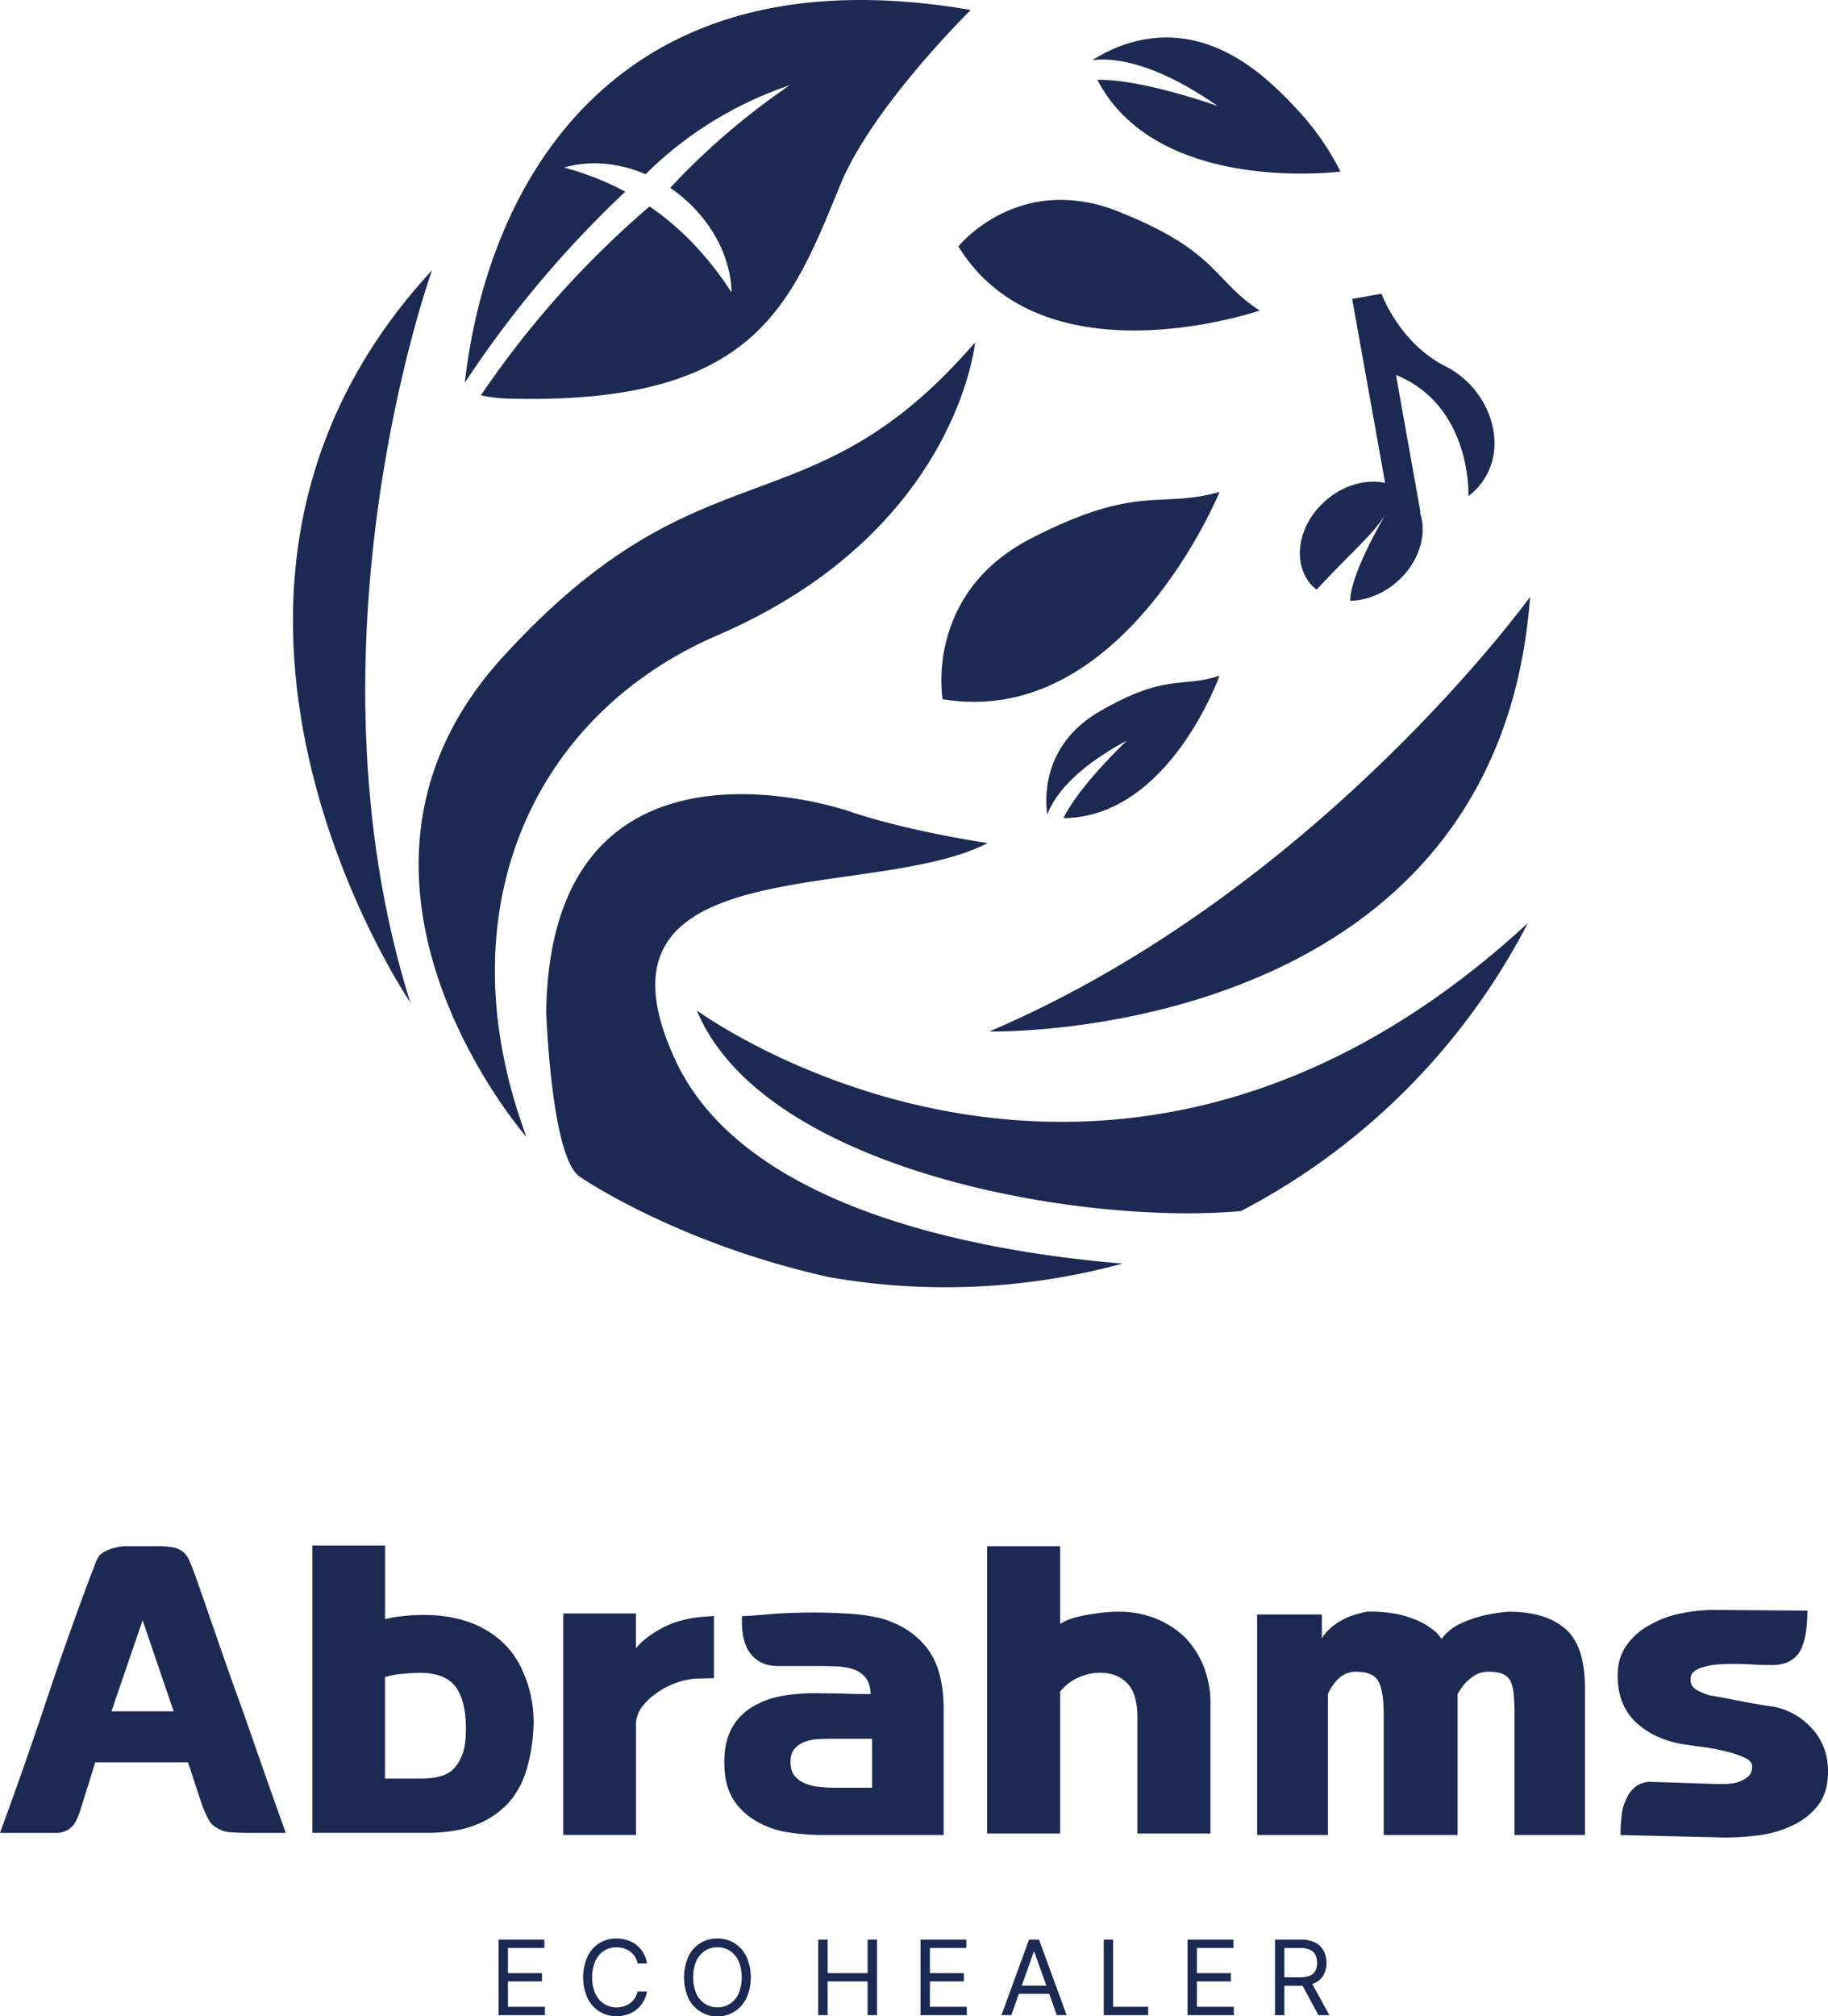
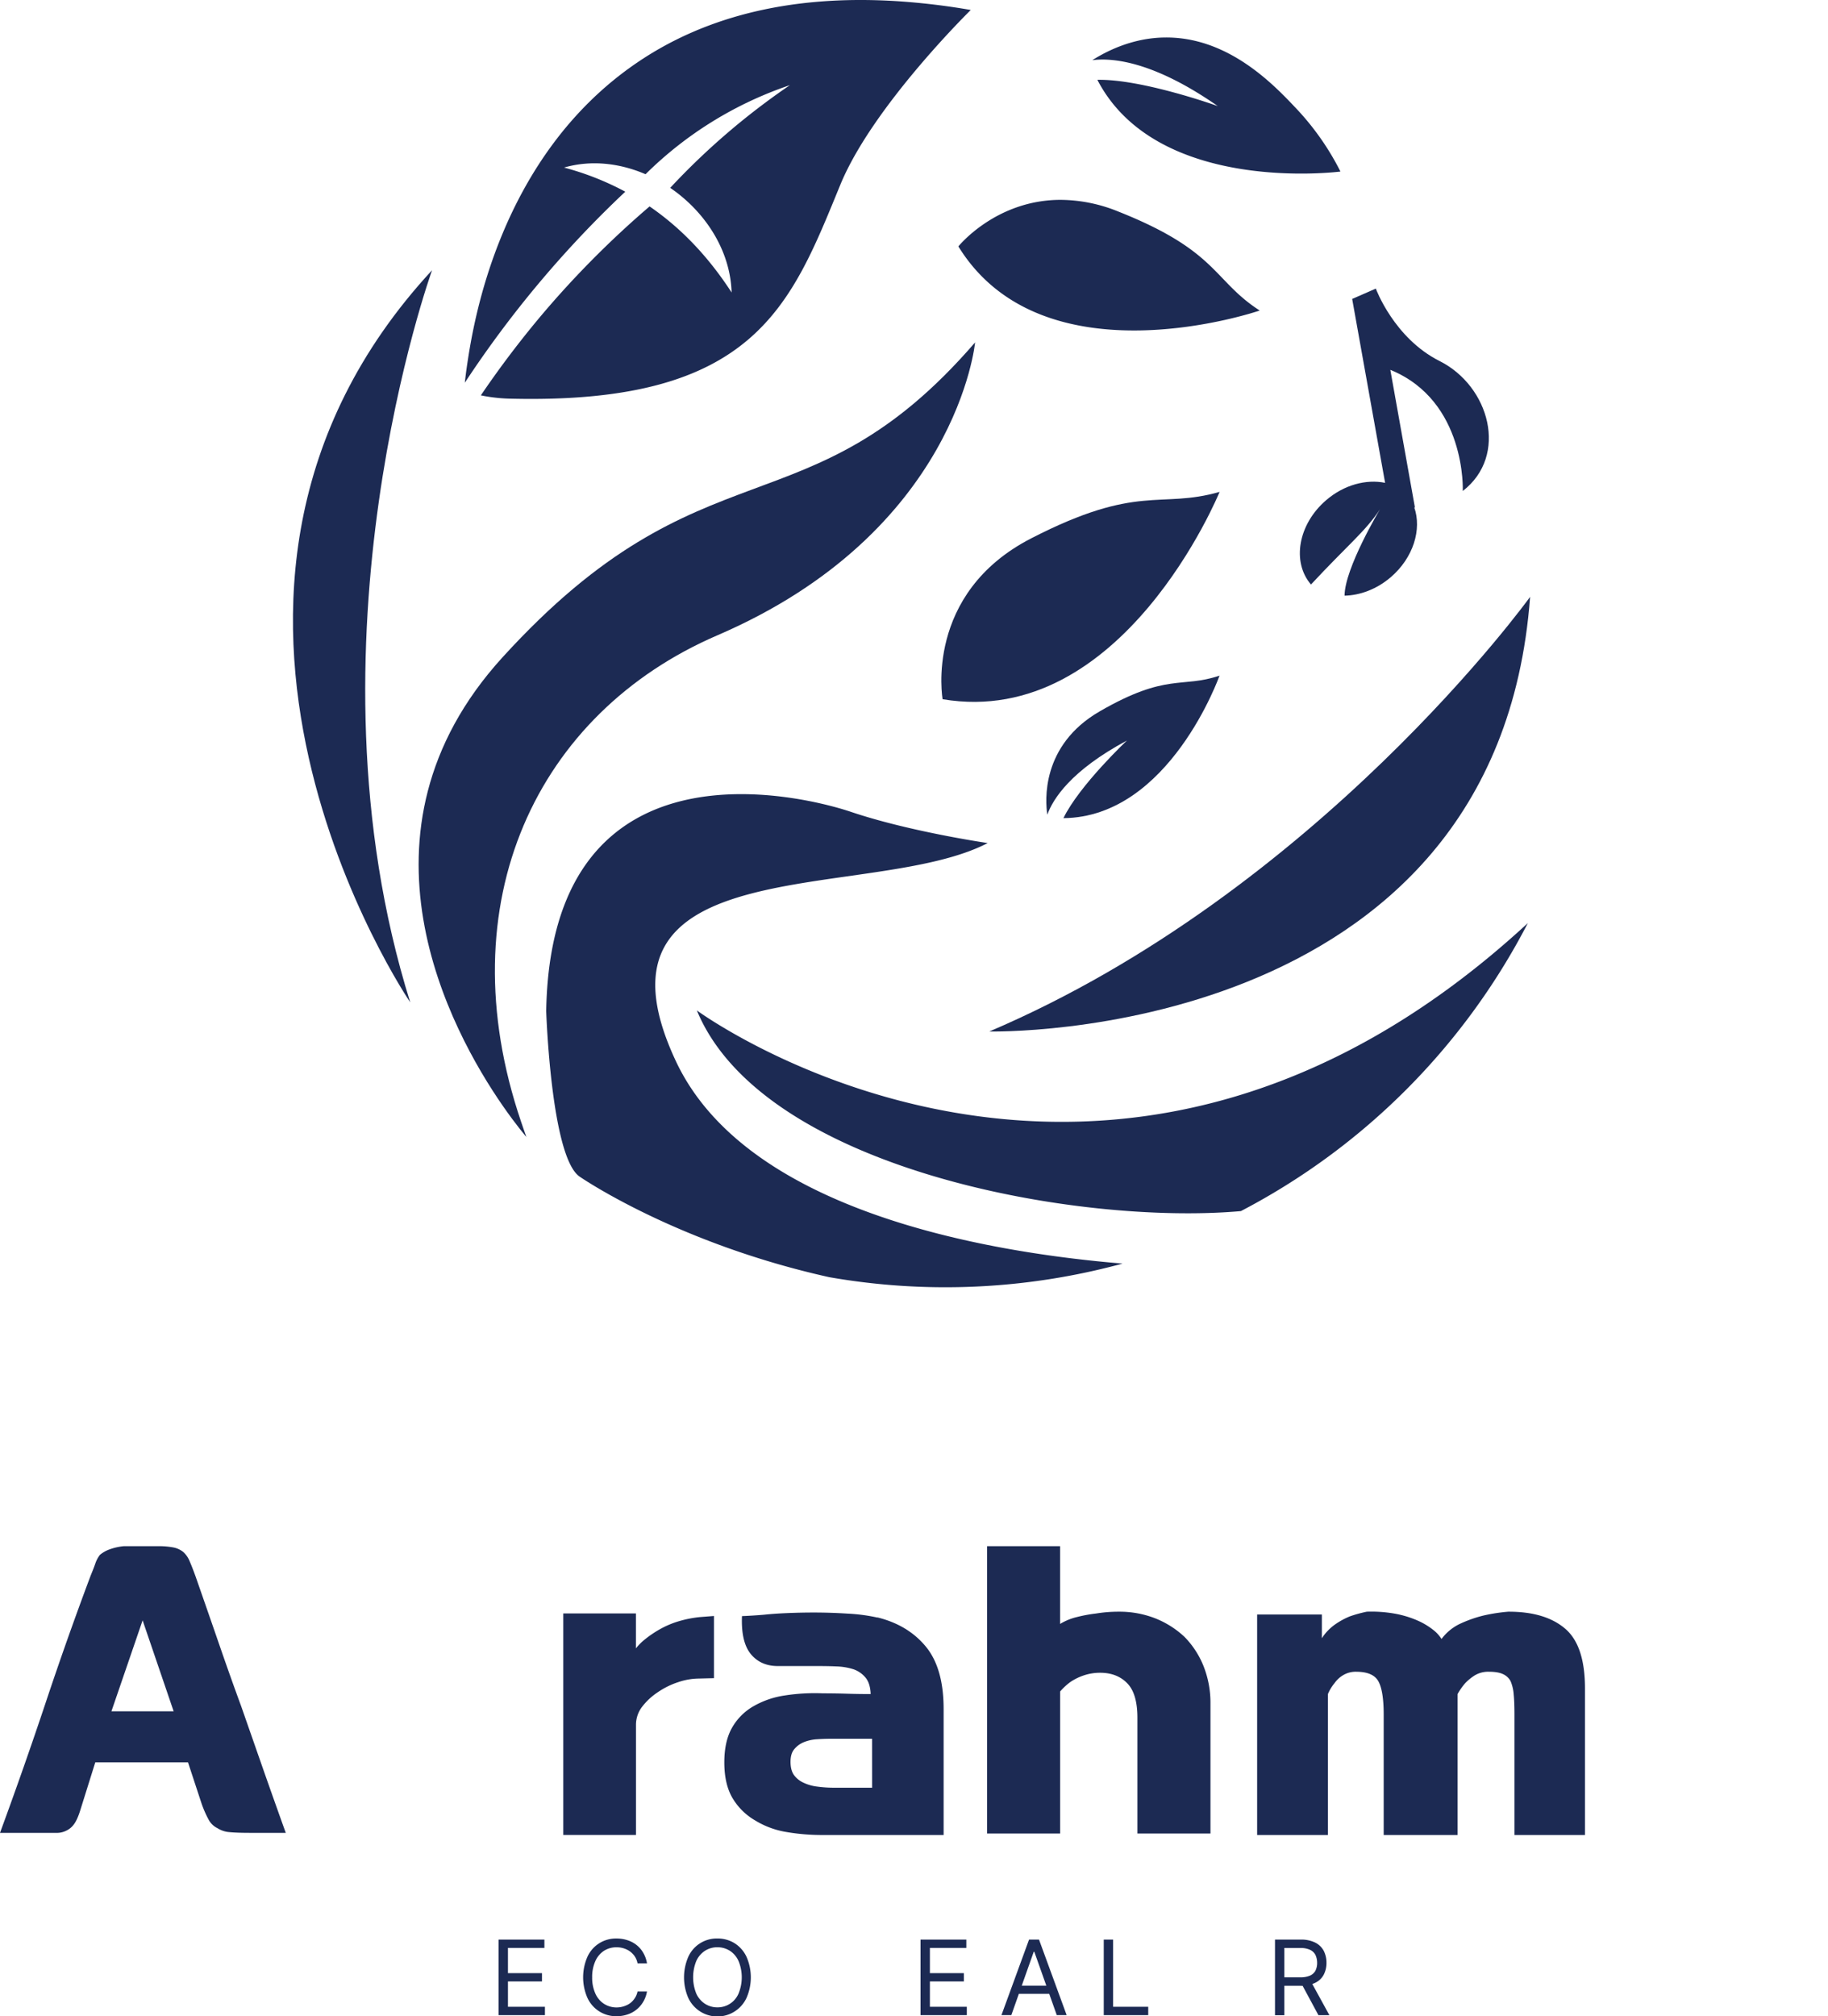
<svg xmlns="http://www.w3.org/2000/svg" viewBox="0 0 1296 1428.86">
  <defs>
    <style>.cls-1{fill:#1c2a53;}</style>
  </defs>
  <g id="Layer_2" data-name="Layer 2">
    <g id="레이어_1" data-name="레이어 1">
      <path class="cls-1" d="M138.66,1117.2q9.89,28.32,17.44,50.18T171,1209.21q7.13,20.4,14.52,41.54t17.08,48.17h-25.5q-8.94,0-14.26-.5a18.41,18.41,0,0,1-8.68-2.82,14.1,14.1,0,0,1-6.23-6,76.07,76.07,0,0,1-5.23-12.08l-9.4-28.54H67.54l-10.7,34.15q-2.07,6.62-4.48,9.79a13.91,13.91,0,0,1-5.49,4.5,14.81,14.81,0,0,1-7.13,1.51H0q17.33-47.16,32.5-92.64t31.73-89.58c1.33-3.23,2.46-6.08,3.31-8.53a21,21,0,0,1,3.29-6.25,22.06,22.06,0,0,1,6.26-3.69,40.17,40.17,0,0,1,10.58-2.47h24.19a54.05,54.05,0,0,1,11.25.92,16.1,16.1,0,0,1,6.86,3.21,17.92,17.92,0,0,1,4.57,6.74q1.82,4.2,4.12,10.57m-15.55,95.58-22-64.49L79,1212.78Z" />
-       <path class="cls-1" d="M378.22,1224.24a123.37,123.37,0,0,1-4.85,29.69,62.87,62.87,0,0,1-12.72,23.58,61.77,61.77,0,0,1-23.2,15.69q-14.29,5.71-35.17,5.72H221.47V1095.27H273v52.27a69.21,69.21,0,0,1,11.85-2.17,140.87,140.87,0,0,1,16.17-.88,108.91,108.91,0,0,1,17.87,1.52,85.87,85.87,0,0,1,18.86,5.59c14.44,6.65,24.91,16.5,31.46,29.69a88.75,88.75,0,0,1,9.05,43m-47.92,1.29c0-13.46-2.42-23.46-7.25-30.08s-13.38-10-25.63-10c-3.23,0-7.36.26-12.5.78a54.24,54.24,0,0,0-12,2.28v71.87h27a50.68,50.68,0,0,0,11.06-1.25,24.36,24.36,0,0,0,9.84-4.85,29.23,29.23,0,0,0,6.77-10.58c1.8-4.53,2.67-10.58,2.67-18.22" />
      <path class="cls-1" d="M450.86,1168.17a40.06,40.06,0,0,1,7-6.87,75.76,75.76,0,0,1,10.32-6.87,64.6,64.6,0,0,1,13.15-5.51A81.27,81.27,0,0,1,496.2,1146l10-.78v44.08l-11,.27a46.67,46.67,0,0,0-14.37,2.55,55.91,55.91,0,0,0-14.41,7.1,45.44,45.44,0,0,0-11.07,10.21,21,21,0,0,0-4.46,13v78H399.35v-157h51.51Z" />
      <path class="cls-1" d="M622.12,1146.25q21.64,5.37,34.25,20.65T669,1211v89.45H583.37a149.89,149.89,0,0,1-26-2.16,61.18,61.18,0,0,1-22.17-8.28,44.51,44.51,0,0,1-15.84-15.69c-3.87-6.53-5.84-15-5.84-25.36,0-10,1.85-18.19,5.48-24.56a40.73,40.73,0,0,1,15.16-15.2,62.64,62.64,0,0,1,22.07-7.62,138.33,138.33,0,0,1,27.12-1.54c5.59,0,11.28.08,17,.26s11.32.26,16.92.26c-.19-5.12-1.4-9-3.69-11.72a19.06,19.06,0,0,0-8.53-5.87,44.52,44.52,0,0,0-12-2c-4.23-.19-8.73-.26-13.48-.26H551.52c-8.16,0-14.59-2.85-19.23-8.51s-6.75-14.65-6.25-26.89c4.93-.19,10.2-.52,15.8-1,4.93-.52,10.4-.89,16.43-1.14s12.26-.4,18.76-.4c7.76,0,15.82.26,24.05.79a124.67,124.67,0,0,1,21,2.79m-3.81,85.89H589.25c-3.6,0-7.07.14-10.48.37a29.58,29.58,0,0,0-9.16,2.16,17.41,17.41,0,0,0-6.62,5c-1.7,2.12-2.53,5-2.53,8.77,0,4,.79,7,2.38,9.33a17.19,17.19,0,0,0,6.77,5.48,31.19,31.19,0,0,0,9.8,2.79,88.45,88.45,0,0,0,11.88.79h27Z" />
      <path class="cls-1" d="M793.13,1142.19a69.59,69.59,0,0,1,25.87,4.69A65.74,65.74,0,0,1,839.75,1160a63,63,0,0,1,13.43,20.51,70.56,70.56,0,0,1,5,26.89v92h-51.8v-82.08c0-11.2-2.31-19.26-7-24.2s-10.91-7.5-18.71-7.65a36.18,36.18,0,0,0-12.88,2.06,39,39,0,0,0-9.06,4.57,44.92,44.92,0,0,0-7.13,6.63v100.67H699.83V1095.76h51.75v55.1a41.41,41.41,0,0,1,11.86-4.87,104.21,104.21,0,0,1,13.62-2.52,98.43,98.43,0,0,1,16.07-1.28" />
      <path class="cls-1" d="M1069.65,1142.19c17.33,0,30.64,4,40.06,12.08s14,22.22,14,42.43v103.75h-50v-85.36c0-5.47-.14-10.11-.53-14.06a29.36,29.36,0,0,0-2.25-9.68,11.46,11.46,0,0,0-5.35-4.93c-2.4-1.13-5.73-1.68-10-1.68a18.45,18.45,0,0,0-9.93,2.52,34.94,34.94,0,0,0-6.9,5.63,44.7,44.7,0,0,0-5.35,7.64v99.92H981v-85.36q0-16.62-3.7-23.46t-15.65-6.89a17.36,17.36,0,0,0-9.56,2.52,20,20,0,0,0-6,5.63,30.73,30.73,0,0,0-4.62,7.64v99.92h-50.2V1144.19h45.89V1161a35.46,35.46,0,0,1,9.43-9.82A54,54,0,0,1,957,1145.5a94.48,94.48,0,0,1,12-3.31,94.91,94.91,0,0,1,20.53,1.5,72.24,72.24,0,0,1,15.64,4.83A50.56,50.56,0,0,1,1016,1155a25.22,25.22,0,0,1,6,6.53,35,35,0,0,1,13.88-11.12,90.4,90.4,0,0,1,15.64-5.45,124.62,124.62,0,0,1,18.11-2.8" />
-       <path class="cls-1" d="M1257,1209.45a48.62,48.62,0,0,1,27.67,15.56c7.57,8.29,11.35,18.43,11.35,30.34q0,14.76-6.91,23.84a47.62,47.62,0,0,1-17.55,14.11,76.25,76.25,0,0,1-23.47,7.17,186.73,186.73,0,0,1-24.77,1.76l-74.37-1.76v-4.37c.14-2.71.42-5.85.74-9.42a35.61,35.61,0,0,1,2.82-10.68,23.13,23.13,0,0,1,5.75-8.69c2.6-2.54,6.11-4,10.56-4.57l47.92,1.54h5.71a42.74,42.74,0,0,0,8.81-1,24,24,0,0,0,7.61-3.84c2.25-1.73,3.35-4.26,3.35-7.65,0-2.57-1.93-4.68-5.72-6.37a77.42,77.42,0,0,0-13.39-4.36,148.23,148.23,0,0,0-16.07-3c-5.26-.65-9.41-1.27-12.47-1.77q-20.91-3.1-34.31-15.31c-8.9-8.13-13.39-19.37-13.39-33.65q0-12.49,6.37-21.39a46.39,46.39,0,0,1,16.34-14.27,69.24,69.24,0,0,1,21.68-8.18,120,120,0,0,1,24.17-2.56l66,.52c-.18,15.16-2.42,25.41-6.72,30.83s-10.88,8-19.54,7.67c-4.57,0-9-.11-13.33-.4s-8.73-.37-13.17-.37c-3.55,0-7.11.13-10.71.37a43,43,0,0,0-9.43,1.67,19.55,19.55,0,0,0-7.13,3.06,6.3,6.3,0,0,0-2.78,5.35,8,8,0,0,0,4.56,8.14,43.31,43.31,0,0,0,8.41,3.58c7.64,1.36,15.2,2.76,22.56,4.21s15,2.76,22.82,3.94" />
      <polygon class="cls-1" points="353.46 1374.56 385.96 1374.56 385.96 1380.46 360.12 1380.46 360.12 1398.34 384.25 1398.34 384.25 1404.21 360.12 1404.21 360.12 1422.18 386.34 1422.18 386.34 1428.1 353.46 1428.1 353.46 1374.56" />
      <path class="cls-1" d="M449.1,1385.26a14.1,14.1,0,0,0-5.33-3.92,16.86,16.86,0,0,0-6.67-1.33,16.31,16.31,0,0,0-8.87,2.48,16.89,16.89,0,0,0-6.13,7.29,27.13,27.13,0,0,0-2.27,11.57,26.83,26.83,0,0,0,2.27,11.46,16.8,16.8,0,0,0,6.13,7.28,16.46,16.46,0,0,0,8.87,2.56,16.89,16.89,0,0,0,6.67-1.37,13,13,0,0,0,5.3-3.88,13.3,13.3,0,0,0,2.93-6.08h6.7a21.2,21.2,0,0,1-4,9.31,20,20,0,0,1-7.57,6.11,23.71,23.71,0,0,1-10,2.12,22.3,22.3,0,0,1-20.66-13,36.25,36.25,0,0,1,0-29.11,22.05,22.05,0,0,1,20.66-12.94,24,24,0,0,1,10,2.06,19.91,19.91,0,0,1,7.57,6,21.85,21.85,0,0,1,4,9.51H452a13.3,13.3,0,0,0-2.9-6.16" />
      <path class="cls-1" d="M529.26,1415.89a22.77,22.77,0,0,1-41.29,0,36.67,36.67,0,0,1,0-29.1,22.08,22.08,0,0,1,20.65-13,22.55,22.55,0,0,1,12.22,3.37,22.79,22.79,0,0,1,8.42,9.62,36.23,36.23,0,0,1,0,29.1m-5.66-26.1a16.41,16.41,0,0,0-6.15-7.28,16.22,16.22,0,0,0-8.83-2.51,16,16,0,0,0-8.81,2.51,16.79,16.79,0,0,0-6.18,7.28,30.84,30.84,0,0,0,0,23,16.85,16.85,0,0,0,6.18,7.28,16.13,16.13,0,0,0,8.81,2.53,16.09,16.09,0,0,0,15-9.81,30.34,30.34,0,0,0,0-23" />
-       <polygon class="cls-1" points="580.09 1374.56 586.75 1374.56 586.75 1398.34 615.1 1398.34 615.1 1374.56 621.81 1374.56 621.81 1428.1 615.1 1428.1 615.1 1404.21 586.75 1404.21 586.75 1428.1 580.09 1428.1 580.09 1374.56" />
      <polygon class="cls-1" points="652.63 1374.56 685.1 1374.56 685.1 1380.46 659.27 1380.46 659.27 1398.34 683.37 1398.34 683.37 1404.21 659.27 1404.21 659.27 1422.18 685.44 1422.18 685.44 1428.1 652.63 1428.1 652.63 1374.56" />
      <path class="cls-1" d="M710,1428.1l19.57-53.55h7.06l19.6,53.55h-7l-15.93-44.89h-.41L717,1428.1ZM746.87,1413H719.44v-5.79h27.43Z" />
      <polygon class="cls-1" points="782.53 1374.56 789.16 1374.56 789.16 1422.18 814.06 1422.18 814.06 1428.1 782.53 1428.1 782.53 1374.56" />
-       <polygon class="cls-1" points="841.93 1374.56 874.43 1374.56 874.43 1380.46 848.56 1380.46 848.56 1398.34 872.71 1398.34 872.71 1404.21 848.56 1404.21 848.56 1422.18 874.76 1422.18 874.76 1428.1 841.93 1428.1 841.93 1374.56" />
      <path class="cls-1" d="M903.94,1374.56h18.2a22.29,22.29,0,0,1,10.18,2.07,13.81,13.81,0,0,1,6.11,5.78,18.37,18.37,0,0,1,2,8.65,18,18,0,0,1-2,8.48,13.29,13.29,0,0,1-6.09,5.69,21.91,21.91,0,0,1-10.18,2.07H907.57v-6h14.36a16.83,16.83,0,0,0,6.82-1.21,8.11,8.11,0,0,0,3.86-3.49,12.23,12.23,0,0,0,1.2-5.49,13.35,13.35,0,0,0-1.2-5.69,8.24,8.24,0,0,0-3.91-3.65,16.1,16.1,0,0,0-6.84-1.26H910.57v47.65h-6.63Zm38.55,53.55h-7.77l-12.94-24h7.54Z" />
      <path class="cls-1" d="M1084.8,423S934.23,631.77,701.41,731C701.41,731,1061.31,739.61,1084.8,423Z" />
      <path class="cls-1" d="M798.94,524.81s-33.73,31.8-45,55c75.11-.63,110.67-101,110.67-101-27,9.15-37.14-2.24-84.86,25.27-42,24.21-38.65,64-37.24,73.26C746.51,566.3,759.07,546.18,798.94,524.81Z" />
      <path class="cls-1" d="M863.36,75.18S809.71,55.91,778,56.57c42.52,81.94,172.34,65,172.34,65A188.84,188.84,0,0,0,919.1,77c-15.94-16.88-48.69-51.57-94.45-50.41-9.88.25-28.52,2.38-50.26,16.06C788.7,40.81,817.75,43.4,863.36,75.18Z" />
      <path class="cls-1" d="M864.65,348.6c-42.64,12.19-57.42-6.24-133.56,32.92s-62.81,114-62.81,114C796,517,864.65,348.6,864.65,348.6Z" />
      <path class="cls-1" d="M494.05,716.07c46.61,112.78,270.66,152.48,385.71,142.22A477.5,477.5,0,0,0,1083.2,654.17C784.57,929.73,494.05,716.07,494.05,716.07Z" />
      <path class="cls-1" d="M893.1,220.07c-33.16-21.4-29.5-42.12-100.38-70.2A109.76,109.76,0,0,0,752,141.63c-46.06,0-72.54,33-72.54,33C739.89,272.79,893.1,220.07,893.1,220.07Z" />
      <path class="cls-1" d="M508.66,450.21C678.71,377,691.31,242.67,691.31,242.67,572.23,380.47,499.08,309,356.18,465.93c-113.08,124.22-36.55,264.65.32,317.81,9.72,14,16.68,22,16.68,22-1.33-3.62-2.52-7.21-3.75-10.79C316.63,639.62,380.59,505.31,508.66,450.21Z" />
      <path class="cls-1" d="M290.84,710.35c-79.93-255.2,15.48-518.85,15.48-518.85C93.84,421.14,290.84,710.35,290.84,710.35Z" />
      <path class="cls-1" d="M479.1,751.87C407.65,599.16,618.6,640,700.25,597.46c0,0-55.13-8-97-22.12-11.51-3.88-42.59-12.54-77.71-12.54-61.8,0-136.14,26.83-138.3,153.74,0,0,3.41,103.77,23.8,117.38,0,0,67.85,47,176.92,71.21a478.7,478.7,0,0,0,207.91-9.64C697.17,887.31,528.64,857.74,479.1,751.87Z" />
-       <path class="cls-1" d="M958.65,211.86,982,342.18c-13.38-2.74-29.15,1.38-41.87,12.35-19.68,16.93-24.49,43.66-10.68,59.7a30.43,30.43,0,0,0,4,3.63c26.26-28.2,38.59-37.66,48.93-53.31,0,0-25,41.62-25.13,61.23,11.06-.23,22.92-4.62,32.86-13.18,15.93-13.72,22.06-33.84,16.52-49.53l.53.31-17.46-97.66c54.06,22,51.37,85.87,51.37,85.87,32.55-25.15,19-74.31-16.44-92.1-32.38-16.24-45.21-51.34-45.21-51.34Z" />
+       <path class="cls-1" d="M958.65,211.86,982,342.18c-13.38-2.74-29.15,1.38-41.87,12.35-19.68,16.93-24.49,43.66-10.68,59.7c26.26-28.2,38.59-37.66,48.93-53.31,0,0-25,41.62-25.13,61.23,11.06-.23,22.92-4.62,32.86-13.18,15.93-13.72,22.06-33.84,16.52-49.53l.53.31-17.46-97.66c54.06,22,51.37,85.87,51.37,85.87,32.55-25.15,19-74.31-16.44-92.1-32.38-16.24-45.21-51.34-45.21-51.34Z" />
      <path class="cls-1" d="M637.67.94C556.14-4.51,496.1,14.22,451.89,44.24,354,110.69,335.72,228.58,331.3,257.69c-.85,5.6-1.4,10.29-1.76,13.54A757.39,757.39,0,0,1,443.31,135.85a199.82,199.82,0,0,0-43.4-17.1c19.3-5.56,39.53-3.12,57.76,4.72A266.2,266.2,0,0,1,560,60.36a502.2,502.2,0,0,0-84.84,72.77c24.7,16.86,42.62,44.16,43.54,74.16-16.46-25.32-35.62-45.53-58.17-61a674.64,674.64,0,0,0-79.14,80.1C366,244.9,352.57,263,340.91,280.19a116.15,116.15,0,0,0,14.12,2c2.71.22,5.31.33,7.77.36l0,0c172.56,4,197.84-66.06,233-151.69C618.68,75.24,688.25,7.07,688.25,7.07A491.61,491.61,0,0,0,637.67.94Z" />
    </g>
  </g>
</svg>